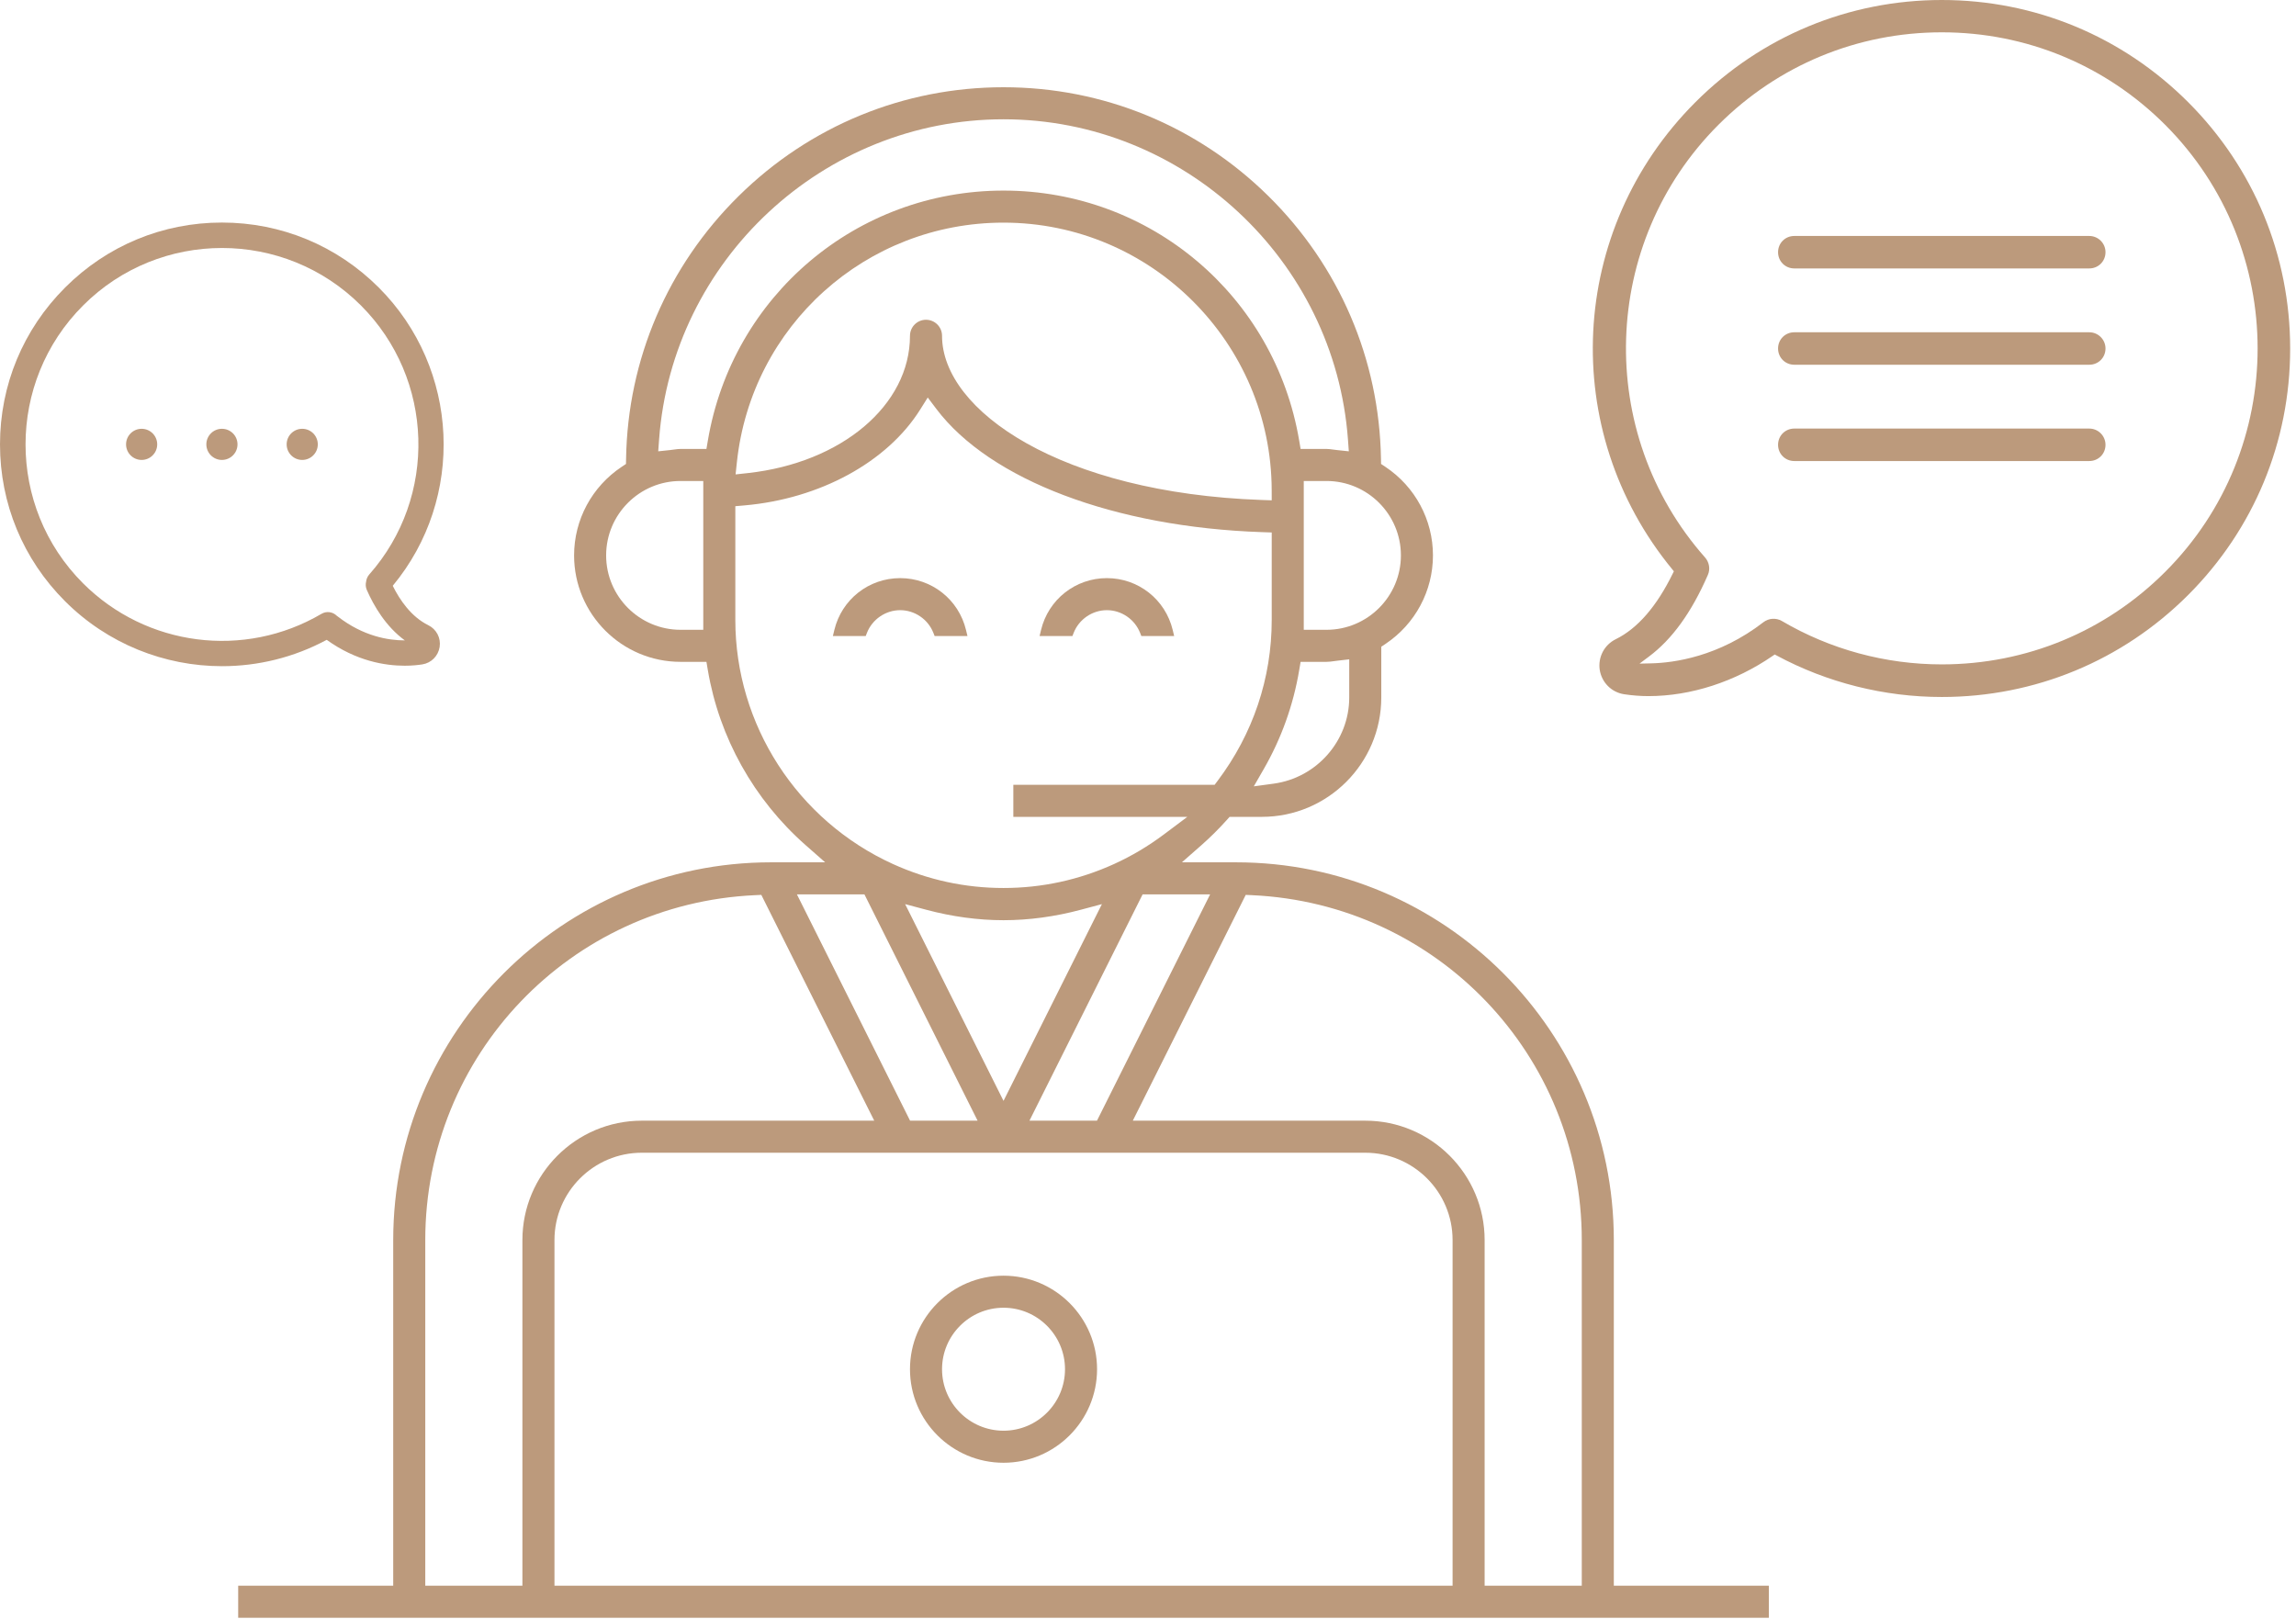
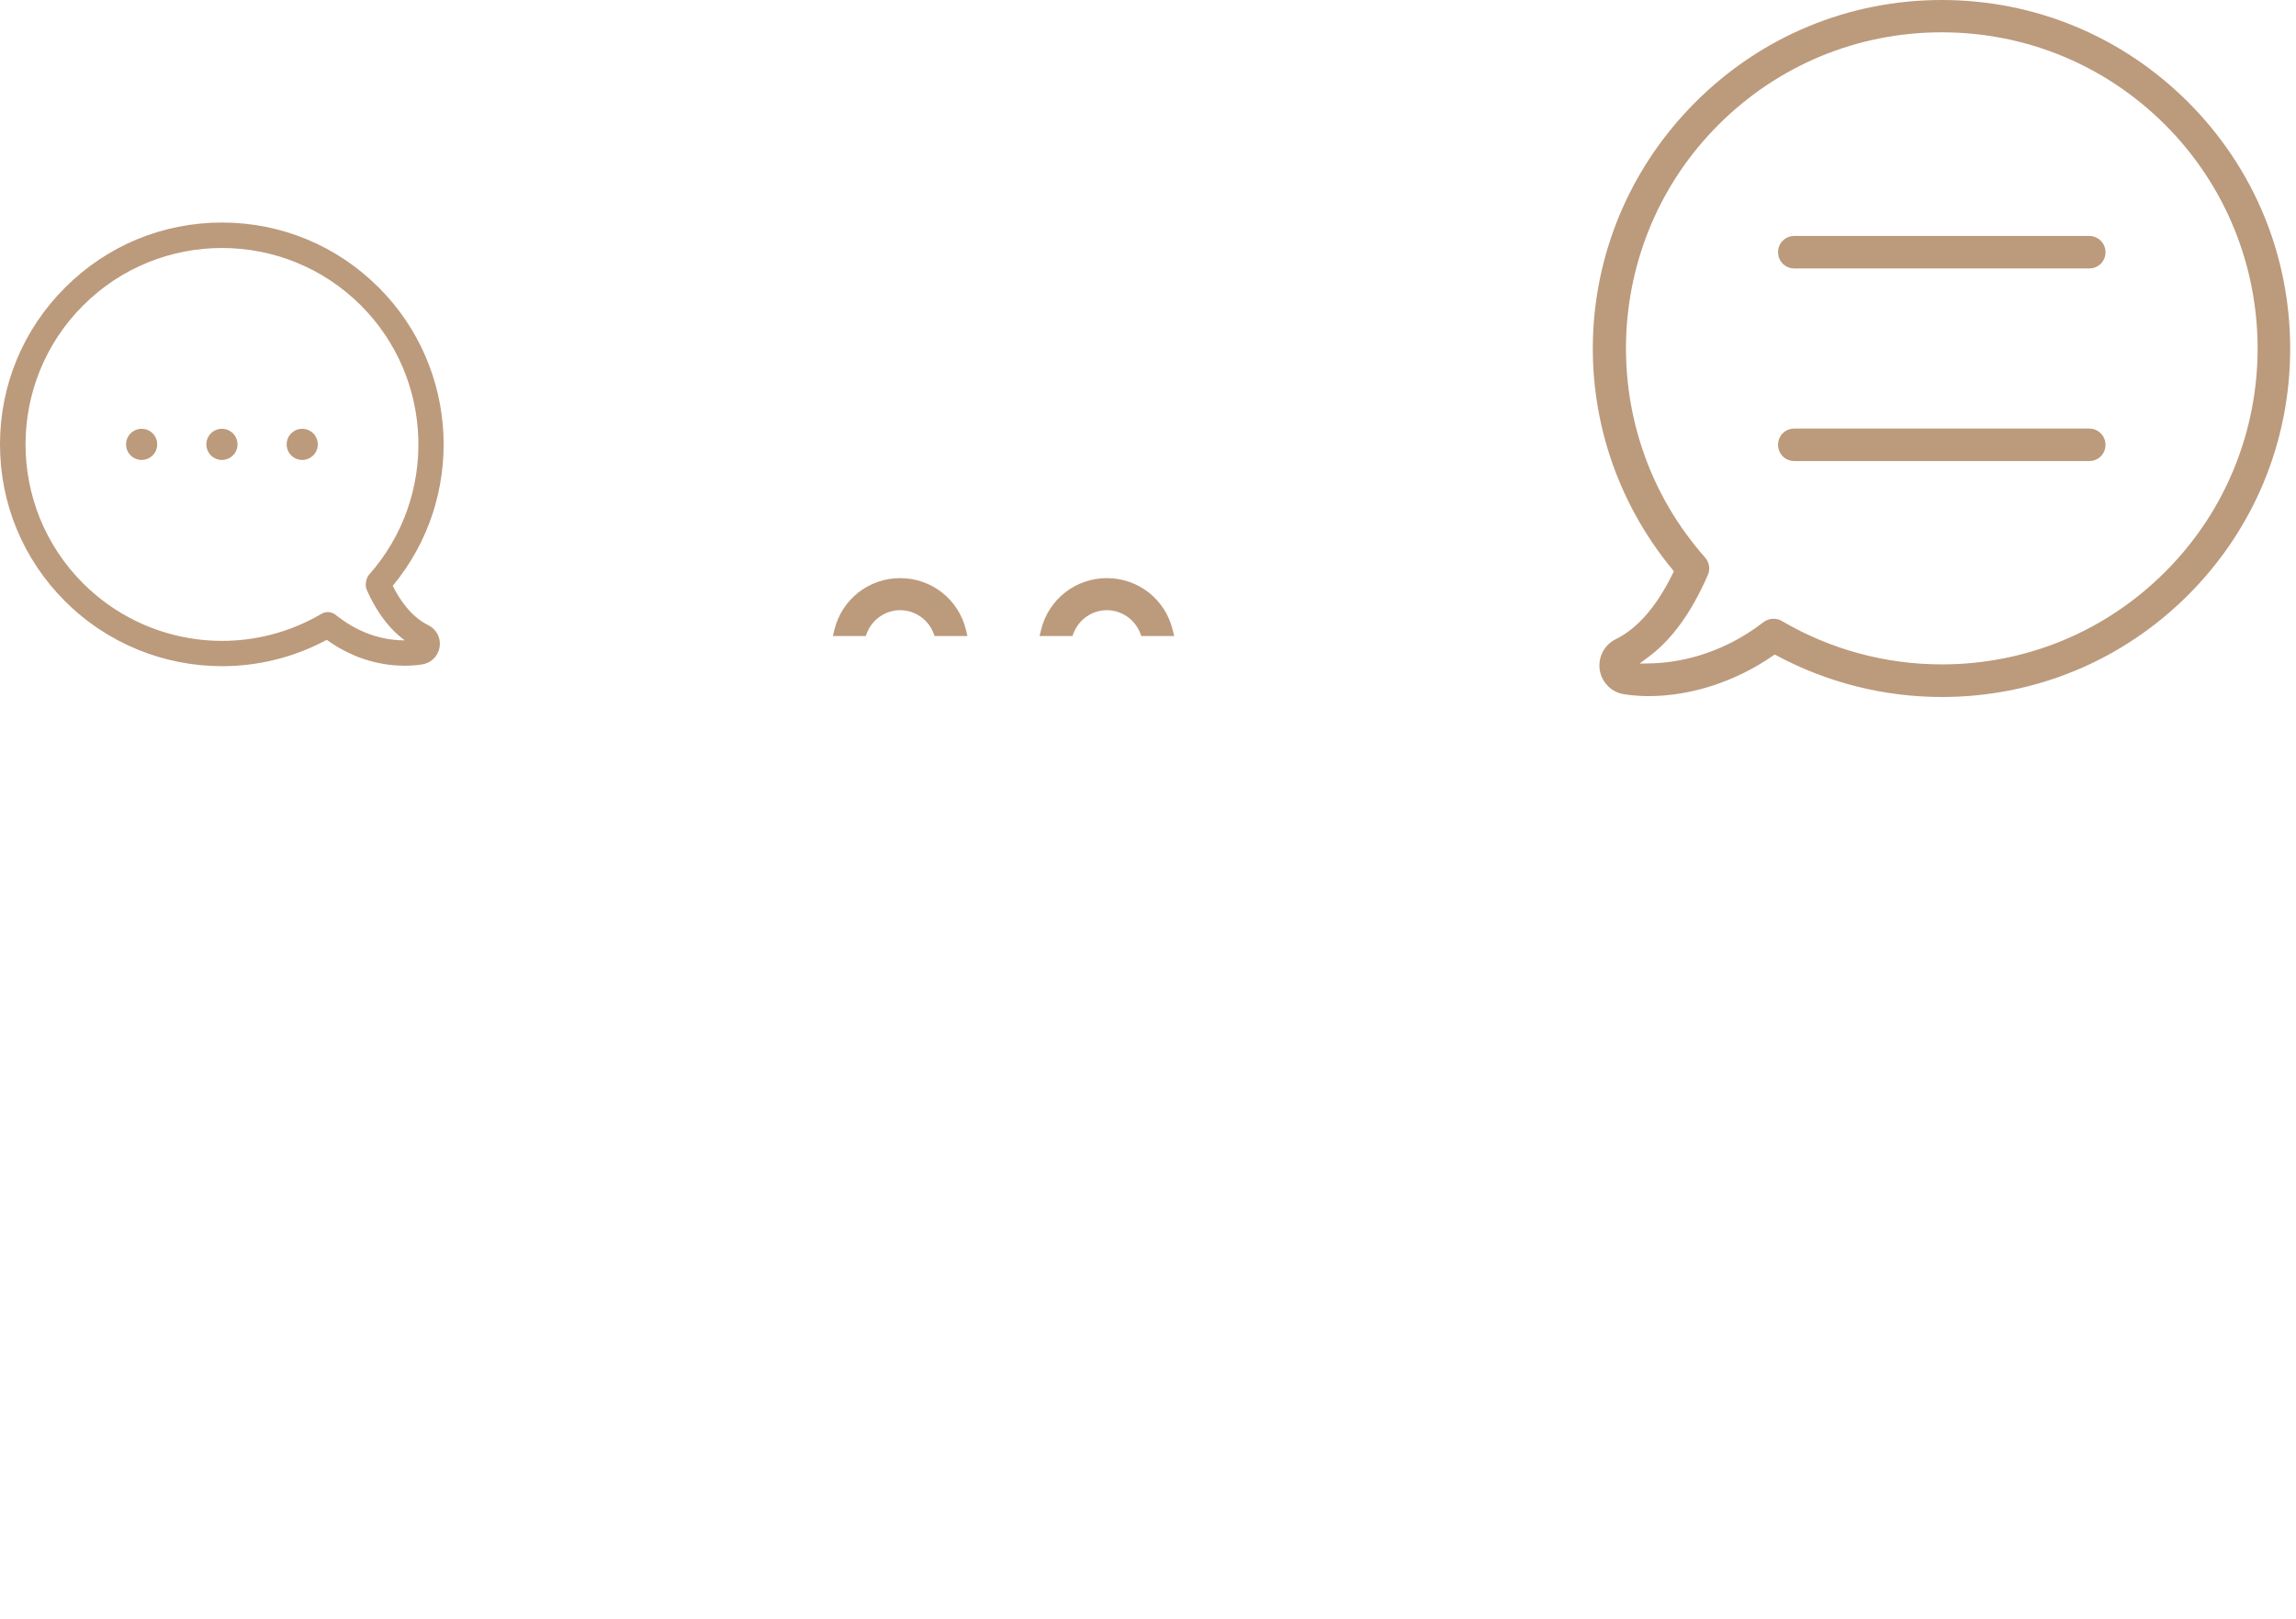
<svg xmlns="http://www.w3.org/2000/svg" width="100%" height="100%" viewBox="0 0 234 165" version="1.1" xml:space="preserve" style="fill-rule:evenodd;clip-rule:evenodd;stroke-linejoin:round;stroke-miterlimit:1.414;">
  <g transform="matrix(1,0,0,1,87.891,58.925)">
    <path d="M0,5.9L0.341,5.9L0.465,5.582C1.007,4.197 2.368,3.267 3.852,3.267C5.335,3.267 6.696,4.197 7.237,5.582L7.362,5.9L10.709,5.9L10.56,5.283C9.811,2.172 7.052,0 3.852,0C0.651,0 -2.107,2.172 -2.857,5.283L-3.006,5.9L0,5.9Z" style="fill:rgb(188,154,124);fill-rule:nonzero;" />
  </g>
  <g transform="matrix(1,0,0,1,108.957,58.925)">
    <path d="M0,5.9L0.341,5.9L0.466,5.582C1.007,4.197 2.368,3.267 3.852,3.267C5.336,3.267 6.696,4.197 7.238,5.582L7.362,5.9L10.709,5.9L10.561,5.283C9.811,2.172 7.052,0 3.852,0C0.651,0 -2.107,2.172 -2.857,5.283L-3.005,5.9L0,5.9Z" style="fill:rgb(188,154,124);fill-rule:nonzero;" />
  </g>
  <g transform="matrix(1,0,0,1,96.009,139.559)">
-     <path d="M0,-0.001C0,-3.456 2.811,-6.268 6.267,-6.268C9.722,-6.268 12.533,-3.456 12.533,-0.001C12.533,3.455 9.722,6.266 6.267,6.266C2.811,6.266 0,3.455 0,-0.001M6.267,9.533C11.523,9.533 15.8,5.256 15.8,-0.001C15.8,-5.257 11.523,-9.534 6.267,-9.534C1.01,-9.534 -3.267,-5.257 -3.267,-0.001C-3.267,5.256 1.01,9.533 6.267,9.533" style="fill:rgb(188,154,124);fill-rule:nonzero;" />
-   </g>
+     </g>
  <g transform="matrix(1,0,0,1,98.909,61.006)">
-     <path d="M0,51.772L0.724,53.219L-0.895,53.219L-5.54,53.219L-6.158,53.219L-6.434,52.667L-16.967,31.6L-17.691,30.152L-10.81,30.152L-10.533,30.705L0,51.772ZM23.7,31.6L13.167,52.667L12.89,53.219L12.272,53.219L7.627,53.219L6.009,53.219L6.732,51.772L17.266,30.705L17.542,30.152L24.423,30.152L23.7,31.6ZM-4.515,31.719C-1.866,32.427 0.786,32.786 3.366,32.786C5.947,32.786 8.599,32.427 11.248,31.719L13.394,31.146L12.4,33.132L4.261,49.412L3.366,51.2L2.472,49.412L-5.668,33.132L-6.661,31.146L-4.515,31.719ZM-42.4,99.619L-42.4,65.386C-42.4,60.479 -38.408,56.486 -33.5,56.486L40.233,56.486C45.141,56.486 49.133,60.479 49.133,65.386L49.133,100.619L48.133,100.619L-41.4,100.619L-42.4,100.619L-42.4,99.619ZM40.233,53.219L18.16,53.219L16.542,53.219L17.266,51.772L27.76,30.787L28.051,30.205L28.7,30.235C47.541,31.105 62.3,46.545 62.3,65.386L62.3,100.619L61.3,100.619L53.399,100.619L52.399,100.619L52.399,99.619L52.399,65.386C52.399,58.677 46.942,53.219 40.233,53.219M-23.967,-8.495L-23.967,-9.412L-23.054,-9.491C-15.357,-10.159 -8.489,-13.902 -5.128,-19.26L-4.357,-20.489L-3.483,-19.331C1.985,-12.085 14.713,-7.271 29.733,-6.767L30.7,-6.734L30.7,2.186C30.7,8.124 28.792,13.795 25.182,18.587L24.881,18.986L24.383,18.986L4.866,18.986L4.366,18.986L4.366,22.252L22.101,22.252L19.697,24.053C18.111,25.241 16.407,26.253 14.632,27.06C11.063,28.681 7.271,29.503 3.365,29.503C-0.542,29.503 -4.333,28.681 -7.905,27.06C-17.662,22.621 -23.967,12.857 -23.967,2.186L-23.967,-8.495ZM-23.809,-13.886C-22.329,-27.812 -10.646,-38.314 3.366,-38.314C18.398,-38.314 30.659,-26.083 30.697,-11.049L30.7,-10.011L29.662,-10.047C9.279,-10.765 -2.9,-19.119 -2.9,-26.781C-2.9,-27.682 -3.633,-28.414 -4.534,-28.414C-5.435,-28.414 -6.167,-27.682 -6.167,-26.781C-6.167,-19.719 -13.123,-13.833 -22.706,-12.786L-23.94,-12.651L-23.809,-13.886ZM33.966,3.186L33.966,2.186L33.966,-10.981L33.966,-11.981L36.283,-11.981C40.464,-11.981 43.866,-8.579 43.866,-4.397C43.866,-0.216 40.464,3.186 36.283,3.186L34.966,3.186L33.966,3.186ZM29.889,17.379C31.686,14.255 32.902,10.859 33.503,7.286L33.644,6.453L36.283,6.453C36.535,6.453 36.791,6.417 37.086,6.376C37.219,6.358 37.352,6.34 37.486,6.325L38.6,6.197L38.6,10.086C38.6,14.498 35.285,18.274 30.89,18.869L28.875,19.142L29.889,17.379ZM-30.227,-15.184C-30.362,-15.165 -30.498,-15.146 -30.635,-15.132L-31.825,-15.006L-31.738,-16.199C-30.398,-34.507 -14.979,-48.848 3.366,-48.848C21.711,-48.848 37.131,-34.507 38.471,-16.199L38.558,-15.006L37.368,-15.132C37.23,-15.146 37.094,-15.165 36.958,-15.184C36.719,-15.216 36.493,-15.248 36.283,-15.248L34.49,-15.248L33.644,-15.248L33.503,-16.081C31.01,-30.857 18.336,-41.581 3.366,-41.581C-11.604,-41.581 -24.278,-30.857 -26.771,-16.081L-26.912,-15.248L-27.757,-15.248L-29.55,-15.248C-29.76,-15.248 -29.976,-15.218 -30.227,-15.184M-21.968,30.235L-21.318,30.205L-21.027,30.787L-10.534,51.772L-9.81,53.219L-11.428,53.219L-33.5,53.219C-40.209,53.219 -45.667,58.677 -45.667,65.386L-45.667,100.619L-46.667,100.619L-54.567,100.619L-55.567,100.619L-55.567,99.619L-55.567,65.386C-55.567,46.545 -40.809,31.105 -21.968,30.235M-27.234,-11.981L-27.234,3.186L-28.234,3.186L-29.55,3.186C-33.732,3.186 -37.134,-0.216 -37.134,-4.397C-37.134,-8.579 -33.732,-11.981 -29.55,-11.981L-27.234,-11.981ZM80.866,100.619L66.566,100.619L65.566,100.619L65.566,99.619L65.566,65.386C65.566,44.157 48.295,26.886 27.066,26.886L24.199,26.886L21.546,26.886L23.538,25.135C24.421,24.358 25.287,23.5 26.109,22.585L26.407,22.252L29.7,22.252C36.408,22.252 41.866,16.794 41.866,10.086L41.866,5.446L41.866,4.912L42.309,4.615C45.33,2.59 47.133,-0.779 47.133,-4.397C47.133,-8.027 45.319,-11.402 42.28,-13.427L41.843,-13.718L41.835,-14.243C41.669,-24.379 37.592,-33.892 30.354,-41.03C23.105,-48.178 13.521,-52.114 3.366,-52.114C-6.788,-52.114 -16.373,-48.178 -23.621,-41.03C-30.859,-33.892 -34.937,-24.379 -35.102,-14.243L-35.111,-13.718L-35.547,-13.427C-38.586,-11.402 -40.4,-8.027 -40.4,-4.397C-40.4,1.585 -35.533,6.453 -29.55,6.453L-26.912,6.453L-26.771,7.286C-25.61,14.161 -22.07,20.5 -16.803,25.135L-14.813,26.886L-17.463,26.886L-20.334,26.886C-41.563,26.886 -58.834,44.157 -58.834,65.386L-58.834,100.619L-59.834,100.619L-74.134,100.619L-74.634,100.619L-74.634,103.886L81.366,103.886L81.366,103.386L81.366,101.119L81.366,100.619L80.866,100.619Z" style="fill:rgb(188,154,124);fill-rule:nonzero;" />
-   </g>
+     </g>
  <g transform="matrix(1,0,0,1,8.47,59.45)">
    <path d="M0,-28.316C7.801,-36.126 20.506,-36.126 28.316,-28.316C35.792,-20.84 36.155,-8.795 29.157,-0.889C28.976,-0.678 28.871,-0.42 28.842,-0.162C28.775,0.105 28.794,0.392 28.909,0.669C29.625,2.304 30.849,4.407 32.79,5.822L32.78,5.822C31.098,5.822 28.555,5.402 25.964,3.394C25.936,3.365 25.897,3.337 25.859,3.317C25.448,2.907 24.808,2.811 24.292,3.117C16.433,7.734 6.443,6.453 -0.01,0C-7.82,-7.81 -7.82,-20.505 0,-28.316M-8.47,-14.158C-8.47,-8.116 -6.119,-2.447 -1.845,1.826C2.514,6.185 8.307,8.451 14.158,8.451C17.8,8.451 21.471,7.572 24.827,5.765C27.838,7.935 30.782,8.403 32.78,8.403C33.526,8.403 34.138,8.336 34.568,8.269C35.486,8.126 36.193,7.409 36.337,6.492C36.48,5.574 36.012,4.684 35.18,4.273C33.45,3.423 32.283,1.721 31.557,0.258C38.966,-8.661 38.392,-21.882 30.132,-30.142C25.859,-34.415 20.19,-36.767 14.148,-36.767C8.106,-36.767 2.438,-34.415 -1.835,-30.142C-6.109,-25.869 -8.47,-20.2 -8.47,-14.158" style="fill:rgb(188,154,124);fill-rule:nonzero;" />
  </g>
  <g transform="matrix(1,0,0,1,24.205,45.292)">
    <path d="M0,0C0,0.876 -0.71,1.587 -1.587,1.587C-2.463,1.587 -3.174,0.876 -3.174,0C-3.174,-0.876 -2.463,-1.587 -1.587,-1.587C-0.71,-1.587 0,-0.876 0,0" style="fill:rgb(188,154,124);fill-rule:nonzero;" />
  </g>
  <g transform="matrix(1,0,0,1,16.022,45.292)">
    <path d="M0,0C0,0.876 -0.71,1.587 -1.587,1.587C-2.463,1.587 -3.174,0.876 -3.174,0C-3.174,-0.876 -2.463,-1.587 -1.587,-1.587C-0.71,-1.587 0,-0.876 0,0" style="fill:rgb(188,154,124);fill-rule:nonzero;" />
  </g>
  <g transform="matrix(1,0,0,1,32.389,45.292)">
    <path d="M0,0C0,0.876 -0.71,1.587 -1.587,1.587C-2.463,1.587 -3.174,0.876 -3.174,0C-3.174,-0.876 -2.463,-1.587 -1.587,-1.587C-0.71,-1.587 0,-0.876 0,0" style="fill:rgb(188,154,124);fill-rule:nonzero;" />
  </g>
  <g transform="matrix(1,0,0,1,168.033,4.104)">
    <path d="M0,62.833C2.383,61.057 4.354,58.329 6.029,54.491C6.285,53.907 6.173,53.213 5.745,52.723C-5.51,40.008 -4.916,20.635 7.1,8.62C13.181,2.539 21.267,-0.81 29.867,-0.81C38.468,-0.81 46.554,2.539 52.635,8.62C65.196,21.197 65.196,41.637 52.634,54.185C46.554,60.265 38.468,63.614 29.867,63.614C24.123,63.614 18.485,62.083 13.563,59.188C12.958,58.842 12.227,58.912 11.708,59.3C7.138,62.84 2.557,63.457 0.233,63.509L-0.94,63.535L0,62.833ZM-2.514,66.656C-1.674,66.783 -0.838,66.847 -0.03,66.847C4.298,66.847 8.803,65.387 12.653,62.734L12.842,62.605L13.044,62.713C18.185,65.477 24.002,66.937 29.867,66.937C39.354,66.937 48.271,63.245 54.975,56.54C61.68,49.835 65.372,40.918 65.372,31.432C65.372,21.936 61.68,13.013 54.975,6.309C48.261,-0.406 39.344,-4.104 29.867,-4.104C20.391,-4.104 11.474,-0.406 4.76,6.309C-8.232,19.299 -9.242,39.775 2.409,53.937L2.562,54.123L2.456,54.339C0.812,57.706 -1.148,59.963 -3.368,61.05C-4.528,61.624 -5.184,62.875 -4.996,64.162C-4.796,65.454 -3.799,66.458 -2.514,66.656" style="fill:rgb(188,154,124);fill-rule:nonzero;" />
  </g>
  <g transform="matrix(1,0,0,1,212.931,27.36)">
    <path d="M0,-3.309L-30.062,-3.309C-30.99,-3.309 -31.717,-2.582 -31.717,-1.655C-31.717,-0.727 -30.99,0 -30.062,0L0,0C0.928,0 1.654,-0.727 1.654,-1.655C1.654,-2.567 0.912,-3.309 0,-3.309" style="fill:rgb(188,154,124);fill-rule:nonzero;" />
  </g>
  <g transform="matrix(1,0,0,1,212.931,37.176)">
-     <path d="M0,-3.309L-30.062,-3.309C-30.99,-3.309 -31.717,-2.582 -31.717,-1.655C-31.717,-0.727 -30.99,0 -30.062,0L0,0C0.928,0 1.654,-0.727 1.654,-1.655C1.654,-2.567 0.912,-3.309 0,-3.309" style="fill:rgb(188,154,124);fill-rule:nonzero;" />
-   </g>
+     </g>
  <g transform="matrix(1,0,0,1,212.931,46.991)">
    <path d="M0,-3.309L-30.062,-3.309C-30.99,-3.309 -31.717,-2.582 -31.717,-1.655C-31.717,-0.727 -30.99,0 -30.062,0L0,0C0.928,0 1.654,-0.727 1.654,-1.655C1.654,-2.567 0.912,-3.309 0,-3.309" style="fill:rgb(188,154,124);fill-rule:nonzero;" />
  </g>
</svg>